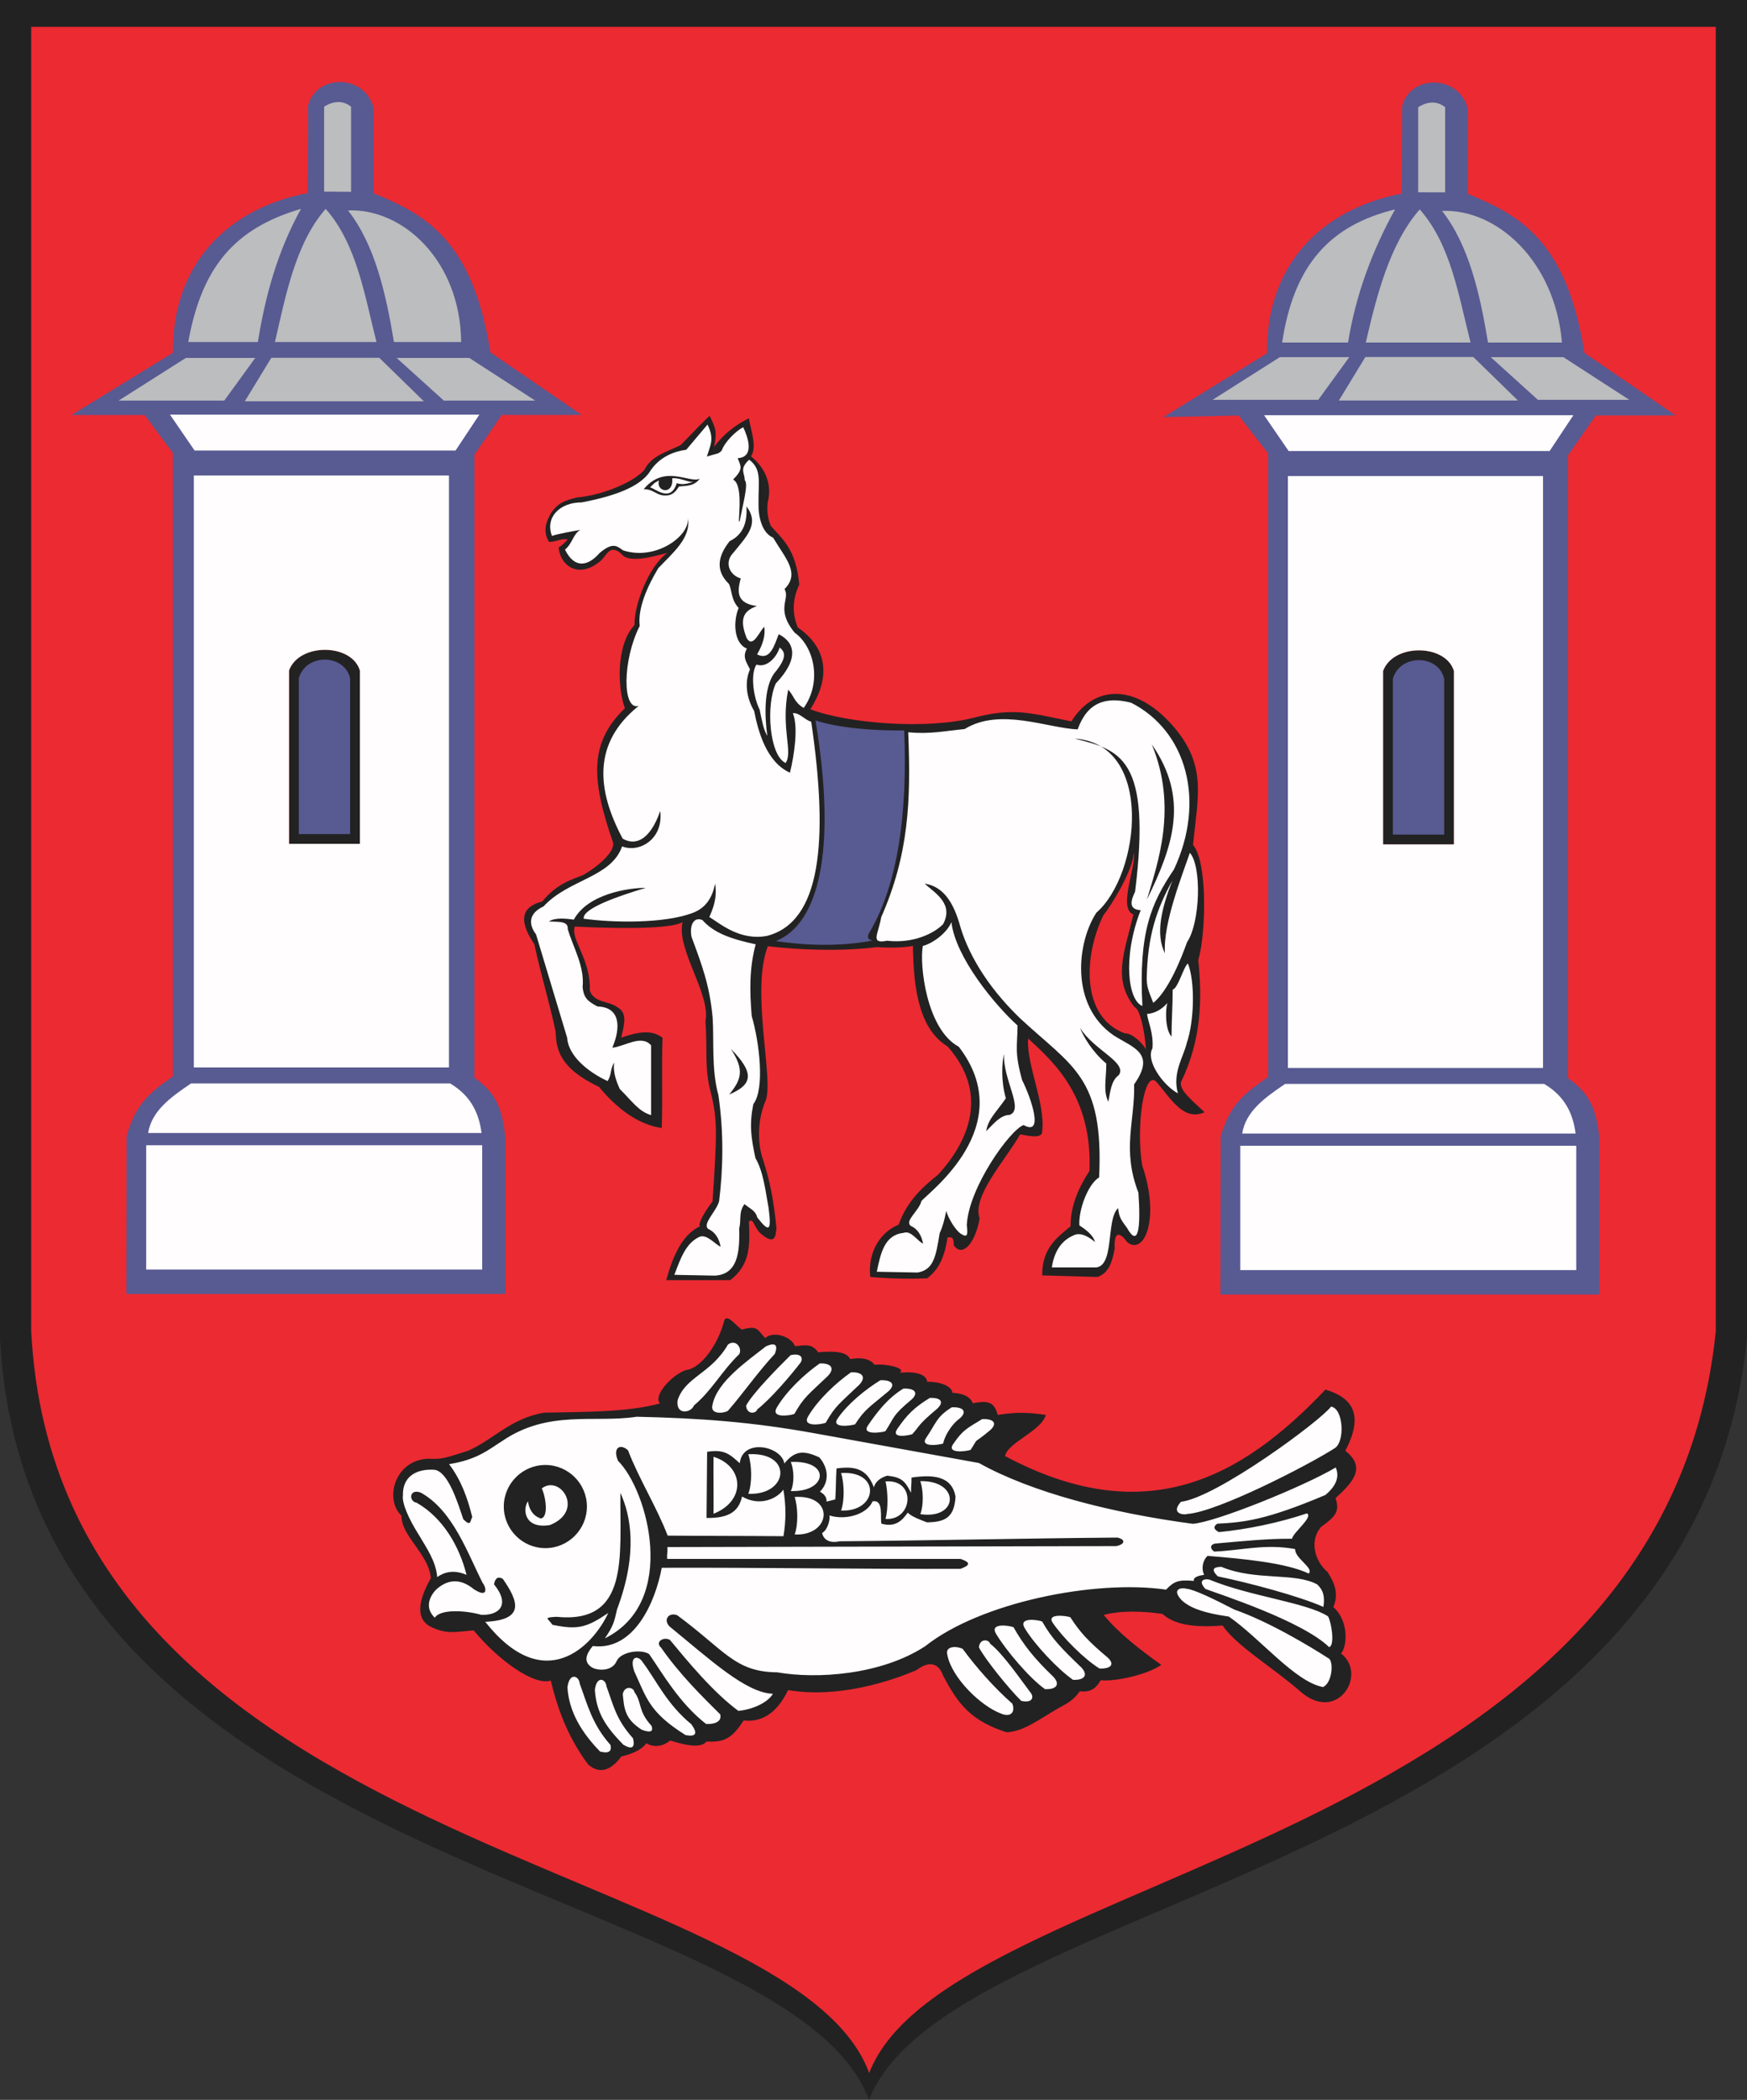
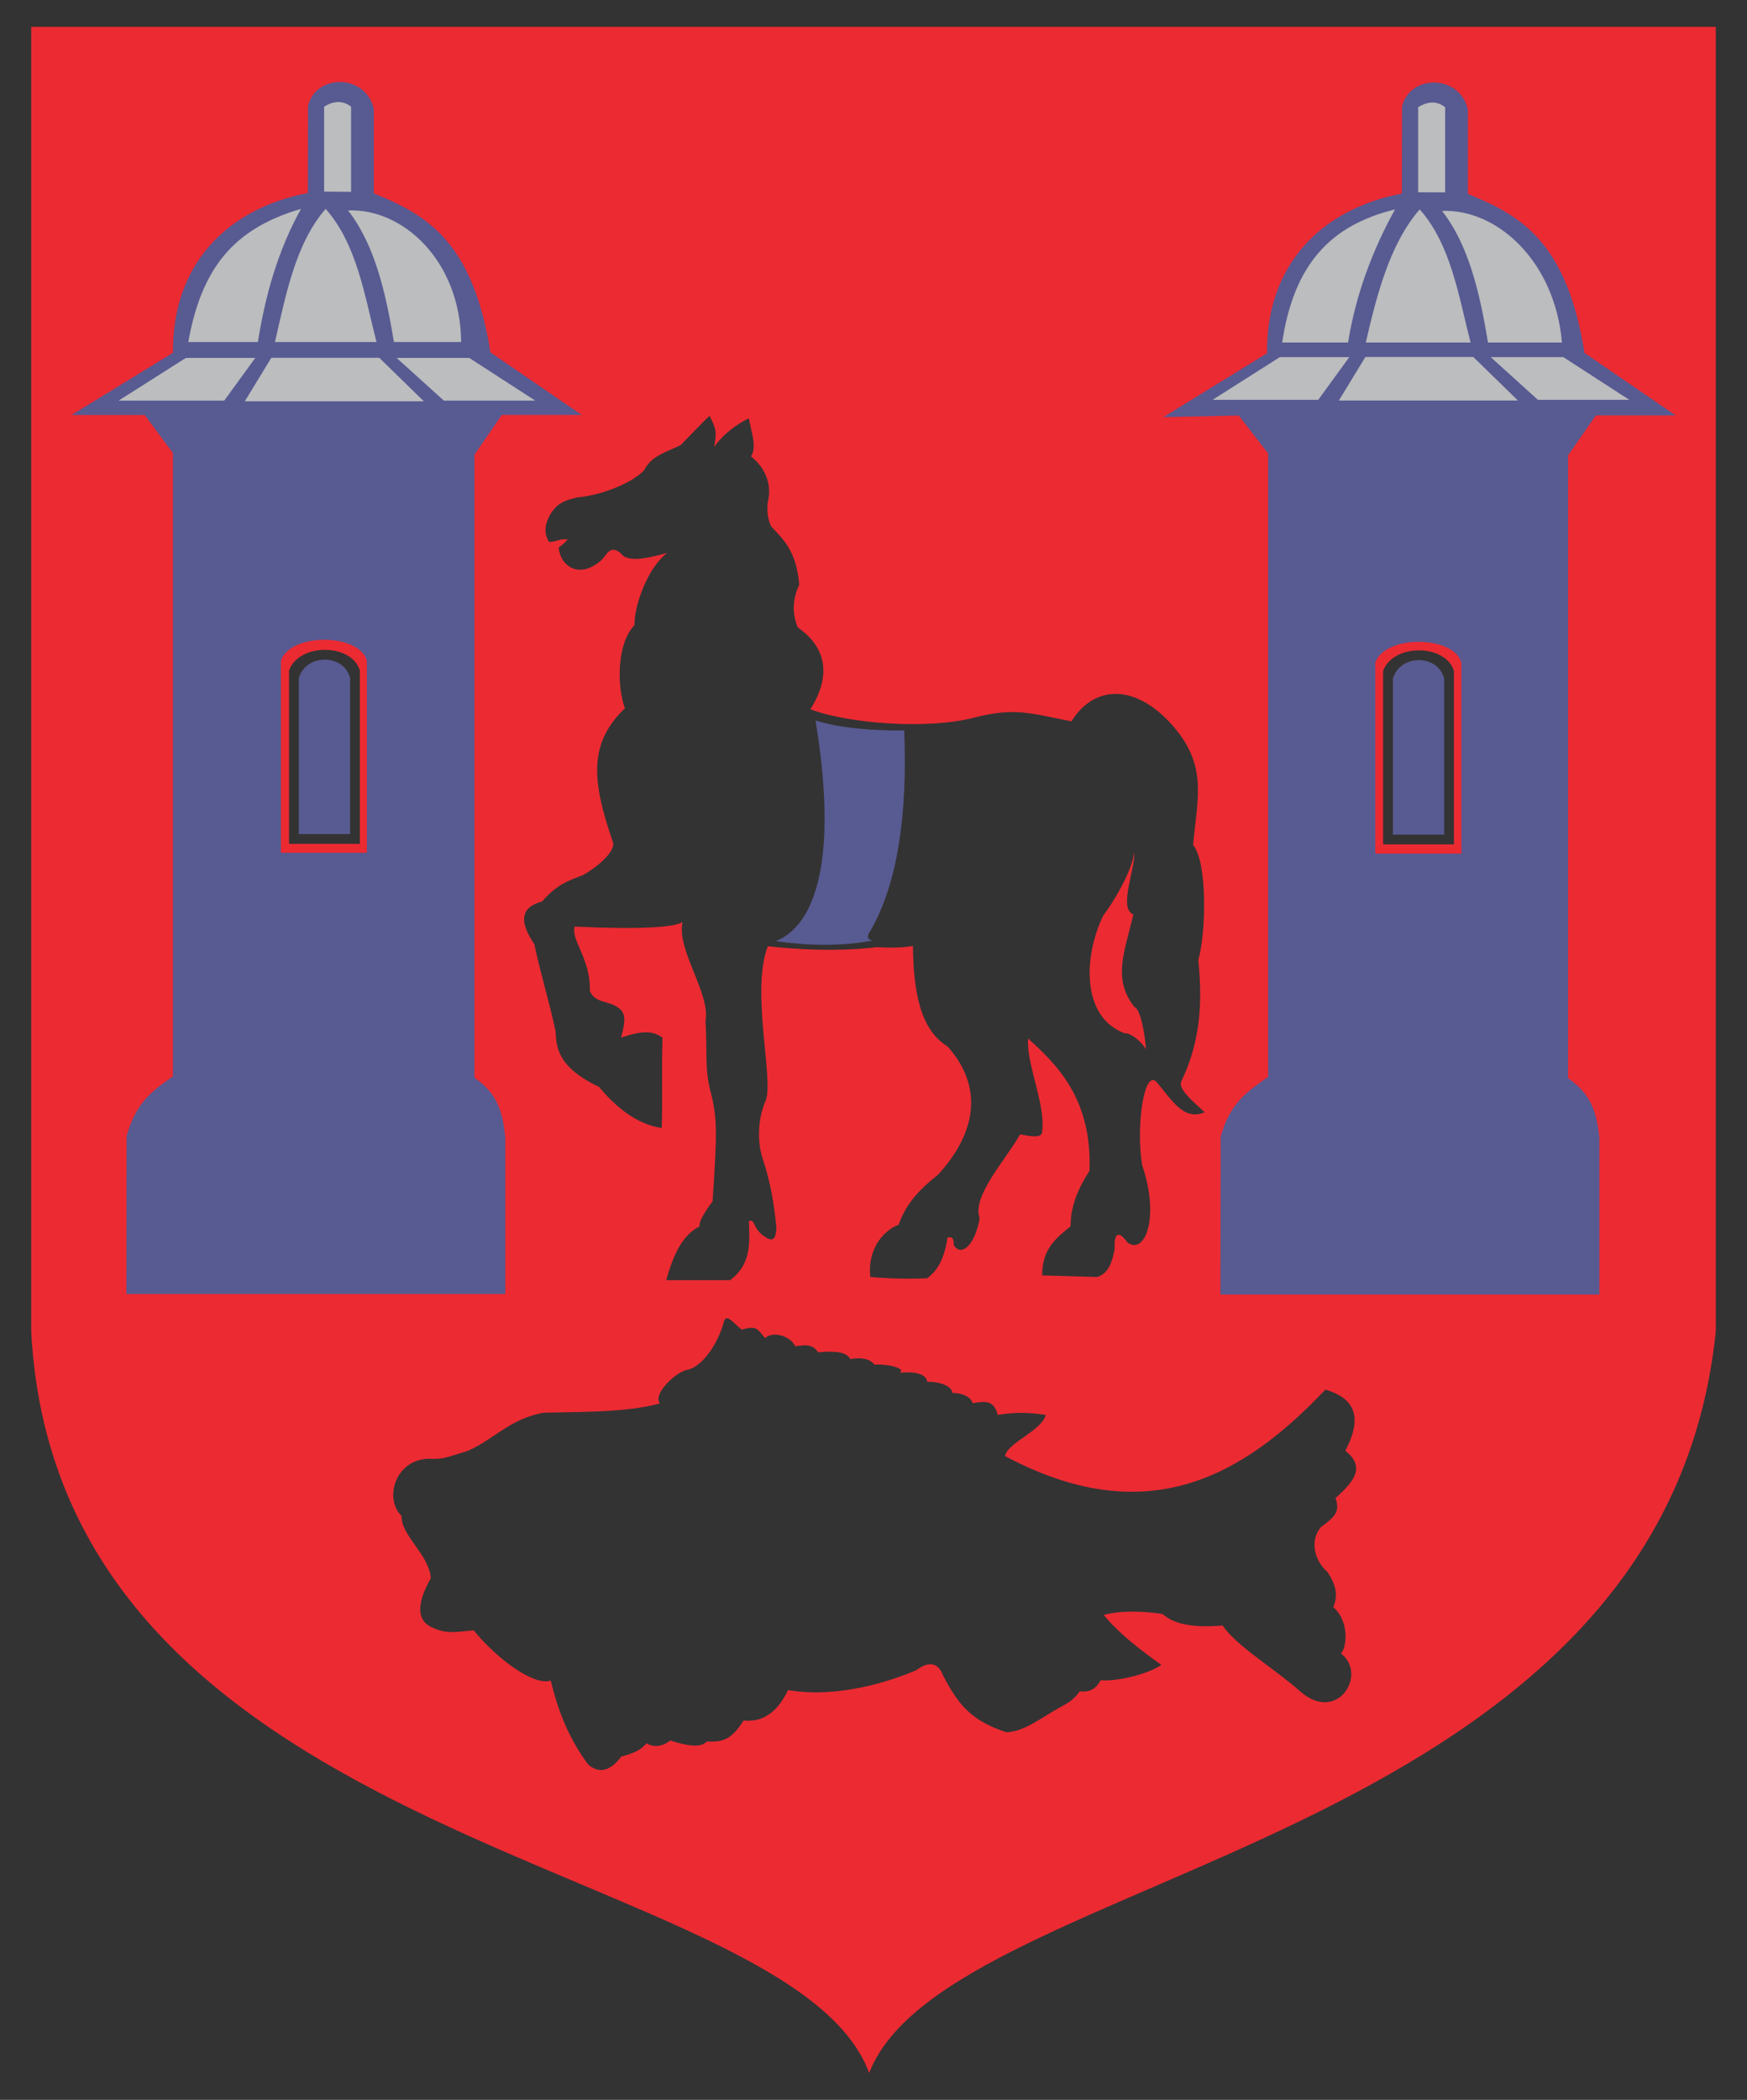
<svg width="521.508" height="626.605">
  <rect width="100%" height="100%" fill="#333333" stroke="none" />
  <defs>
    <marker id="ArrowEnd" viewBox="0 0 10 10" refX="0" refY="5" markerUnits="strokeWidth" markerWidth="4" markerHeight="3" orient="auto">
      <path d="M 0 0 L 10 5 L 0 10 z" />
    </marker>
    <marker id="ArrowStart" viewBox="0 0 10 10" refX="10" refY="5" markerUnits="strokeWidth" markerWidth="4" markerHeight="3" orient="auto">
      <path d="M 10 0 L 0 5 L 10 10 z" />
    </marker>
  </defs>
  <g>
-     <path style="stroke:none; fill-rule:evenodd; fill:#222222" d="M 0 0L 521.508 0L 521.508 399.476C 505.101 558.465 283.816 563.808 259.426 626.605C 235.039 561.14 8.43 559.804 0.004 399.476L 0.004 0" />
    <path style="stroke:none; fill-rule:evenodd; fill:#ec2a32" d="M 9.312 8.015L 512.191 8.015L 512.191 397.273C 496.371 552.195 282.988 557.402 259.468 618.59C 235.953 554.801 17.437 553.5 9.312 397.273L 9.312 8.015zM 412.875 200.234C 415.851 191.926 431.617 192.09 434.023 200.234L 434.023 251.969L 412.875 251.969L 412.875 200.234zM 86.281 200.082C 89.258 191.773 105.023 191.937 107.429 200.082L 107.429 251.816L 86.281 251.816L 86.281 200.082zM 216.254 393.89C 214.359 401.316 209.199 408.414 204.691 408.843C 200.476 410.332 194.851 416.562 197.027 418.785C 186.949 421.562 172.844 421.281 162.433 421.547C 152.402 423.211 147.265 429.648 139.625 432.953C 132.777 435.066 132.14 435.504 127.902 435.289C 117.847 435.613 114.636 447.347 119.871 452.332C 119.715 458.324 127.996 463.703 128.621 470.922C 123.98 479.101 124.734 483.695 128.875 485.586C 133.535 487.738 136.109 486.941 141.394 486.5C 148.648 495.343 159.488 503.129 164.422 501.488C 166.633 510.769 169.886 518.883 175.578 526.535C 178.871 529.351 182.164 528.558 185.457 524.156C 188.769 523.343 191.504 522.168 192.965 520.191C 195.511 521.719 198.23 520.89 200.082 519.367C 204.054 520.652 209.261 521.879 210.91 519.668C 216.058 519.929 218.402 518.929 221.988 513.394C 228.793 514.172 232.847 509.375 235.242 504.324C 250.14 506.824 265.574 501.789 273.57 498.375C 277.281 495.562 280.101 496.168 281.48 499.875C 286.16 508.929 290.136 513.547 300.48 516.922C 305.722 516.691 310.707 512.699 315.89 509.769C 318.242 508.437 320.25 507.636 322.32 504.691C 325.254 505.027 327.027 504.105 328.59 501.379C 332.968 501.867 342.761 499.629 346.668 496.797C 340.179 492.183 334.078 487.465 329.472 481.906C 334.695 480.472 341.629 480.785 347.031 481.609C 351.101 485.324 358.086 485.601 364.988 485.058C 368.914 491.051 380.465 497.906 388.156 504.73C 399.277 514.484 408.336 499.574 400.316 493.402C 402.082 491.523 402.844 483.808 398.004 479.551C 399.789 475.527 398.269 472.156 396.277 469.082C 392.215 465.609 390.937 459.457 394.398 455.597C 399.062 452.32 399.875 450.711 398.687 447.039C 403.207 442.824 408.308 438.148 401.59 432.91C 407.32 422.062 403.633 417.035 395.664 414.656C 370.648 441.07 341.933 456.824 300.035 434.5C 300.742 430.441 310.922 427.035 312.176 422.211C 306.886 421.445 303.445 421.336 297.824 422.211C 296.785 417.89 294.258 418.023 290.386 418.73C 289.644 416.672 287.199 415.726 284.301 415.629C 284.203 413.676 280.636 412.242 276.765 412.336C 276.699 410.781 274.715 409.031 268.574 409.629C 270.636 408.336 264.894 406.886 261.047 407.246C 259.883 405.605 257.441 404.926 253.789 405.554C 252.824 403.386 249.238 403.078 244.242 403.531C 242.371 400.922 240.609 401.371 237.324 401.711C 236.304 398.894 230.847 396.984 228.414 399.301C 226.058 396.679 226.117 395.453 221.414 396.761C 219.437 395.308 217.136 392.105 216.25 393.929L 216.254 393.89zM 199.207 165.004C 196.535 165.543 187.73 168.613 185.351 165.136C 181.976 162.293 181.109 165.808 179.293 167.359C 172.668 173 167.156 168.687 166.773 163.328C 167.793 162.785 168.797 161.707 169.461 161C 167.422 160.531 165.906 161.812 163.867 161.687C 161.734 158.183 163.402 155.011 164.594 152.937C 166.64 150.113 168.312 149.406 172.226 148.449C 180.125 147.746 189.152 143.812 192.347 140.238C 194.433 135.926 199.207 134.808 203.164 132.84C 206.582 129.316 210.226 125.515 211.824 124.078C 213.801 128.097 214.011 128.886 213.179 133.328C 216.16 129.316 219.718 126.738 223.535 124.82C 224.226 128.691 226.043 133.476 224.168 136.168C 228.129 139.324 230.633 144.207 229.183 149.875C 228.875 152.445 229.183 154.812 230.125 156.965C 233.676 160.965 237.636 163.945 238.597 174.457C 236.57 178.711 236.41 182.965 238.129 187.222C 246.879 193.219 248.136 201.883 241.894 211.648C 253.215 215.949 276.894 217.765 290.754 214.152C 302.82 211.008 307.82 212.871 319.836 215.261C 326.488 204.539 338.609 203.836 349.695 216.113C 360.59 228.219 357.488 237.777 356.148 252.14C 360.48 257.23 360.051 278.422 357.707 286.504C 358.933 298.453 358.57 310.504 352.531 322.91C 351.996 325.351 356.094 328.578 359.59 331.89C 353.297 334.644 349.648 327.98 345.207 322.828C 341.5 319.008 339.031 336.285 340.972 347.793C 346.367 363.476 341.633 374.808 336.472 370.656C 334.011 367.187 332.496 367.816 332.761 372.547C 332.062 376.41 331.019 379.933 327.586 381.054C 322.094 380.898 316.601 380.742 311.109 380.582C 311.07 372.5 315.453 369.359 319.582 365.926C 319.578 359.597 322.054 354.34 325.23 349.379C 326.082 327.304 314.824 317.179 306.933 309.898C 306.23 317.238 312.156 329.363 311.105 337.558C 311.207 340.172 306.074 338.676 304.515 338.504C 300.097 346.289 290.058 356.98 292.445 363.57C 291.054 371.472 287.004 375.219 284.707 371.551C 284.793 368.57 283.504 369.328 282.859 369.234C 281.695 377.121 279.004 379.679 276.781 381.445C 271.051 381.695 265.289 381.523 259.793 381.054C 258.918 373.281 263.218 367.402 268.265 365.453C 270.652 358.601 275.324 354.238 279.984 350.574C 289.386 340.34 295.242 326.222 282.859 312.246C 274.601 307.277 272.66 295.531 272.531 282.242C 269.968 282.816 265.332 282.875 261.836 282.617C 254.933 283.508 243.562 283.961 229.203 282.363C 224.023 295.801 231.097 322.074 228.547 328.48C 226.047 334.136 226.082 341.347 227.781 346.07C 229.867 352.433 231.019 358.574 231.773 366.398C 231.578 369.172 231.199 371.48 227.308 368.289C 224.781 366.109 225.133 363.394 223.562 364.48C 223.824 371.015 224.23 377.355 217.937 382.011C 212.289 382.011 204.539 382.011 198.89 382.011C 201.086 373.98 203.945 368.32 208.949 365.926C 208.367 365.554 209.445 362.836 212.715 358.476C 214.086 337.926 214.133 333.929 212.246 326.211C 210.222 318.988 211.218 313.695 210.594 304.711C 212.226 296.676 201.789 283.187 203.773 275.148C 201.129 276.816 190.109 277.383 171.566 276.496C 170.297 280.414 176.379 286.168 176.062 295.586C 177.347 299.39 181.957 298.629 184.468 300.676C 187.398 302.351 186.285 306.062 185.41 309.656C 192.422 307.148 195.429 307.941 197.769 309.656C 197.457 318.636 197.84 327.621 197.531 336.605C 189.926 335.472 183.629 330.148 178.82 324.328C 166.797 318.644 166.047 312.859 165.867 307.836C 163.984 298.855 161.402 290.75 159.519 281.765C 154.113 273.82 156.488 270.383 161.871 269C 166.426 263.476 170.89 262.433 174.043 261.125C 178.73 258.449 183.484 254.187 183.043 251.508C 176.363 232.324 175.953 221.617 186.543 211.343C 184.269 205.16 183.902 192.375 189.422 186.504C 189.23 180.769 193.5 169.109 199.203 164.996L 199.207 165.004zM 338.492 254.383C 338.199 259.609 332.062 269.734 329.347 273.168C 323.281 285.738 322.914 303.605 335.754 308.347C 337.879 308.187 341.269 311.414 342.086 313.219C 341.844 308.746 340.468 301.129 338.676 300.527C 332.152 292.254 335.496 284.644 338.347 272.867C 333.633 271.144 339.246 258.445 338.492 254.383" />
    <path style="stroke:none; fill-rule:evenodd; fill:#585a92" d="M 269.922 217.969C 260.801 218.066 250.636 217.277 243.441 214.992C 250.051 254.879 244 275.898 231.601 280.82C 241.273 282.258 251.176 282.41 260.453 280.676C 258.773 280.285 258.773 279.293 259.863 277.707C 268.008 263.582 270.929 242.832 269.922 217.976L 269.922 217.969zM 438.168 32.57C 435.644 22.039 420.781 22.183 418.539 31.793L 418.472 57.754C 394.09 62.449 377.941 79.328 378.226 105.414L 347.281 124.469L 369.785 123.992L 378.562 135.332L 378.562 321.351C 372.234 325.797 367.187 329.093 364.383 339.207L 364.312 386.285L 477.433 386.285L 477.433 339.48C 476.539 330.578 474.191 325.953 468.105 321.75L 468.105 135.847L 476.386 123.972L 500.226 123.972L 473 105.312C 467.722 71.984 453.812 64.215 438.176 57.859L 438.176 32.57L 438.168 32.57zM 410.547 197.691C 413.523 189.383 433.844 189.547 436.25 197.691L 436.25 254.722L 410.547 254.722L 410.547 197.691zM 83.859 197.082C 86.836 188.773 107.097 188.937 109.508 197.082L 109.508 254.469L 83.859 254.469L 83.859 197.082zM 111.574 32.414C 109.051 21.886 94.183 22.027 91.945 31.64L 91.879 57.601C 67.496 62.297 51.348 79.176 51.637 105.261L 21.344 123.84L 43.195 123.84L 51.621 135.179L 51.621 321.199C 45.293 325.644 40.598 328.941 37.789 339.054L 37.719 386.133L 150.84 386.133L 150.84 339.328C 149.945 330.429 147.703 325.801 141.621 321.597L 141.621 135.695L 149.797 123.816L 173.636 123.816L 146.41 105.156C 141.133 71.828 127.218 64.058 111.586 57.703L 111.586 32.414L 111.574 32.414zM 415.797 202.531C 417.949 195.058 429.367 195.207 431.109 202.531L 431.109 249.051L 415.797 249.051L 415.797 202.531zM 89.199 202.379C 91.351 194.906 102.769 195.054 104.511 202.379L 104.511 248.898L 89.199 248.898L 89.199 202.379" />
    <path style="stroke:none; fill-rule:evenodd; fill:#bbbdbe" d="M 96.754 31.832C 99.742 29.984 102.426 29.984 104.804 31.832L 104.804 57.242L 96.754 57.176L 96.754 31.832zM 423.347 31.984C 426.336 30.136 429.019 30.136 431.398 31.984L 431.398 57.394L 423.347 57.383L 423.347 31.984zM 382.066 106.562L 402.789 106.562L 393.527 119.301L 361.996 119.301L 382.066 106.562zM 407.586 106.531L 439.812 106.531L 453.129 119.515L 399.672 119.515L 407.582 106.531L 407.586 106.531zM 466.676 106.562L 444.988 106.562L 459.074 119.301L 486.359 119.301L 466.676 106.562zM 430.476 62.945C 438.48 73.117 441.804 87.73 444.191 102.219L 466.269 102.219C 464.199 77.949 446.832 62.234 430.472 62.945L 430.476 62.945zM 423.808 62.484C 414.73 72.859 410.832 88.754 407.707 102.222L 438.992 102.222C 435.472 88.504 433.133 72.969 423.808 62.484zM 416.445 62.484C 397.148 67.207 386.215 78.922 382.746 102.222L 402.414 102.222C 404.644 88.363 409.457 75.113 416.445 62.484zM 140.086 106.804L 118.398 106.804L 132.484 119.539L 159.769 119.539L 140.086 106.804zM 80.996 106.769L 113.222 106.769L 126.535 119.754L 73.078 119.754L 80.988 106.769L 80.996 106.769zM 55.48 106.804L 76.203 106.804L 66.941 119.539L 35.414 119.539L 55.48 106.804zM 89.851 62.328C 69.82 68.187 60.184 79.902 56.199 102.066L 76.976 102.066C 79.207 88.207 82.859 74.961 89.851 62.328zM 97.211 62.328C 88.133 72.707 85.199 88.597 82.074 102.066L 112.394 102.066C 108.875 88.347 106.535 72.812 97.211 62.328zM 103.883 62.793C 111.886 72.965 115.211 87.578 117.597 102.066L 137.668 102.066C 137.426 77.797 120.238 62.082 103.879 62.793" />
-     <path style="stroke:none; fill-rule:evenodd; fill:#fffdfd" d="M 194.047 145.426C 195.976 143.656 194.699 144.508 196.722 143.375C 195.687 146.703 201.113 147.996 200.668 142.699C 203.468 142.554 205.761 144.195 207.183 143.719C 205.422 144.261 203.91 144.793 202.015 144.183C 200.191 150.164 195.449 145.668 194.043 145.422L 194.047 145.426zM 192.156 145.976C 198.465 138.375 205.777 144.343 208.91 142.847C 207.183 145.035 205.316 144.922 202.695 145.168C 202.218 145.746 201.515 147.336 199.66 147.765C 195.988 148.343 195.613 145.996 192.156 145.972L 192.156 145.976zM 211.183 126.715C 209.75 128.445 206.289 132.48 204.851 134.215C 201.789 134.597 196.785 136.058 193.777 141.062C 190.597 145.433 183.289 148.078 173.605 149.922C 166.98 149.894 162.656 154.535 164.781 159.926C 166.519 159.277 171.23 158.488 173.242 158.109C 171.074 159.336 170.918 162.164 168.66 164.008C 171.594 169.984 175.718 168.808 179.015 164.992C 182.968 161.699 184.117 162.91 186.035 164.246C 196 167.414 206.008 159.73 205.312 154.629C 206.445 160.394 200.777 165.054 196.515 169.531C 193.203 175.066 190.324 181.593 190.968 186.769C 185.801 196.941 185.711 212.121 190.656 210.644C 176.879 221.687 178.058 235.593 185.879 250.254C 189.39 252.289 193.836 251.211 197.09 242.027C 198.121 250.324 190.926 254.605 185.711 252.566C 182.418 261.933 169.761 262.32 162.246 270.484C 157.754 272.562 157.734 275.785 160.019 278.828C 163.035 288.785 166.281 299.695 169.301 309.656C 169.664 315.16 175.66 319.953 181.367 322.59C 182.66 320.715 182.078 318.957 183.371 317.082C 182.812 319.953 184.289 323.363 185.008 324.949C 188.742 328.656 190.621 331.633 194.359 332.761C 194.359 326.703 194.359 317.988 194.359 311.926C 191.465 308.625 186.644 312.207 182.781 312.652C 185.414 306.492 185.125 300.508 178.375 300.34C 174.894 298.562 174.269 297.328 173.91 294.605C 174.594 288.41 171.054 282.648 169.476 277.211C 169.679 274.785 166.687 275.113 163.855 274.972C 165.73 273.711 169.109 274.113 171.297 274.418C 175.476 266.722 187.629 264.926 192.781 264.933C 184.652 267.375 173.715 271.113 174.254 274.144C 182.941 275.363 198.23 275.629 206.73 272.441C 210.879 270.886 212.672 267.664 213.472 263.679C 213.867 266.32 213.832 269.078 211.75 273.636C 214.886 275.539 220.84 280.82 228.996 279.265C 244.922 275.117 247.476 251.527 242.164 215.375C 240.062 214.726 238.547 212.543 236.679 212.832C 238.383 216.976 237.066 225.469 235.812 230.574C 228.75 227.398 226.304 218.144 225.125 212.152C 222.648 207.965 222.304 203.297 223.886 199.73C 222.804 197.543 221.547 196.039 222.972 193.535C 219.082 192.054 218.785 185.527 220.496 181.41C 218.222 178.984 218.492 176.133 217.625 174.265C 213.308 170.129 214.48 165.695 217.804 161.496C 222.344 159.281 223.031 155.222 222.84 151.105C 226.722 156.301 223.113 159.789 218.879 164.988C 216.203 167.719 217.613 171.554 221.133 172.613C 219.89 176.89 220.097 180.101 225.965 180.843C 222.492 182.129 220.34 184.066 222.922 190.476C 224.801 193.504 226.636 188.453 228.148 187.043C 228.519 189.469 227.804 192.211 225.996 195.269C 229.902 197.273 231.101 192.683 232.461 189.25C 237.433 191.758 238.492 196.711 231.601 203.929C 228.621 210.332 229.601 225.359 234.511 227.683C 236.816 224.418 233.011 217.148 235.289 205.793C 237.086 207.703 237.027 209.531 239.922 211.258C 245.508 203.367 242.957 192.851 237.203 188.773C 231.355 181.586 236.015 178.812 234.187 175.785C 238.953 171.019 234.437 166.593 230.777 160.429C 227.441 159.035 226.328 154.148 226.429 150.242C 226.359 143.523 227.465 140.109 223.648 137.168C 220.562 140.004 222.351 141.113 222.312 143.316C 223.527 144.293 221.652 150.914 220.832 155.437C 219.875 157.543 222.316 144.867 218.851 143.109C 221.937 139.949 221.195 139.215 220.203 136.719C 225.468 136.414 223.152 130.168 221.859 127.476C 219.91 128.476 216.457 131.633 215.433 134.465C 214.351 135.578 214.164 135.25 211.011 136.23C 212.043 132.859 213.32 130.996 211.215 126.722L 211.183 126.715zM 232.742 193.211C 231.75 196.367 228.746 199.383 225.824 198.308C 224.105 200.746 224.656 207.476 226.765 211.761C 227.504 215.312 227.922 217.722 229.062 219.597C 228.25 213.883 227.965 205.41 231.058 200.996C 235.414 195.836 234.097 194.386 232.734 193.207L 232.742 193.211zM 343.836 222.144C 355.027 238.207 350.281 252.316 342.367 268.453C 345.59 257.547 351.621 241 343.836 222.144zM 322.379 306.664C 323.386 309.312 326.148 313.965 330.254 317.371C 330.207 322.593 329.293 325.355 330.847 328.793C 331.461 325.801 331.66 322.457 333.957 320.843C 336.683 317.039 326.429 313.336 322.379 306.668L 322.379 306.664zM 348.472 299.332C 346.594 301.406 344.543 302.414 342.422 302.562C 342.594 304.703 344.422 308.219 344.027 312.828C 341.926 316.398 347.078 323.793 351.625 326.258C 349.886 320.066 353.351 315.304 354.254 311.281C 356.59 304.515 356.73 292.644 354.597 287.492C 353.254 288.633 351.699 294.855 350.062 295.316C 350.062 300.652 349.722 304.011 349.722 309.347C 347.812 307.215 347.847 301.465 348.472 299.332zM 349.965 262.793C 345.238 271.343 342.558 279.269 342.316 291.922C 342.347 294.093 342.531 294.984 344.265 299.261C 348.789 295.668 352.691 285.855 354.34 281.172C 358.301 275.304 358.777 258.531 355.195 254.48C 352.965 260.992 347.113 275.66 347.754 284.469C 344.828 278.668 346.801 270.855 349.961 262.793L 349.965 262.793zM 271.117 218.515C 271.945 238.836 271.336 254.894 263.058 273.691C 262.183 278.812 259.672 281.738 264.781 280.715C 272.926 281.64 279.097 278.316 281.539 275.754C 284.707 269.765 279.367 266.633 275.992 263.679C 281.422 264.449 284.429 269.039 286.34 275.367C 288.582 283.773 294.199 293.929 304.496 303.851C 320.172 318.429 329.519 321.297 328.109 351.324C 324.652 353.449 321.89 361.304 322.218 365.668C 324.148 366.926 326.324 368.523 326.867 370.621C 325.511 369.449 322.695 367.437 320.445 368.648C 316.515 370.34 314.59 373.98 314 378.191C 317.015 378.191 323.363 378.191 326.383 378.191C 333.035 378.937 329.933 364 333.785 360.5C 334.008 363.293 334.828 364.211 336.406 366.375C 339.824 372.445 340.574 366.535 339.84 355.918C 334.828 342.937 338.828 334.593 338.558 323.57C 345.14 314.238 338.281 312.668 332.472 308.98C 319.301 299.976 321.504 281.144 327.301 272.336C 340.484 260.824 344.547 221.949 320.789 220.406C 334.324 223.797 343.804 226.004 338.844 266.082C 337.82 268.258 336.508 271.386 340.511 271.601C 334.949 285.941 336.851 298.691 341.027 300.176C 339.84 278.086 343.687 269.449 350.461 259.41C 359.976 239.062 354.277 218.117 337.633 209.683C 330.129 207.801 324.644 209.484 321.695 217.656C 312.652 217.269 298.465 211.058 287.953 217.554C 282.027 218.109 277.687 219.148 271.121 218.508L 271.117 218.515zM 299.715 314.453C 299.074 317.215 298.769 322.613 300.269 327.73C 297.316 332.035 295.015 333.816 294.39 337.539C 296.574 335.398 298.601 332.738 301.406 332.679C 305.793 331.047 299.355 322.246 299.715 314.453zM 284.008 275.168C 282.48 278.789 277.914 281.711 275.484 282.258C 274.426 287.918 276.578 307.187 286.203 312.343C 304.5 336.129 276.859 356.039 275.066 358.398C 274.273 361.426 270.015 364.242 271.844 365.789C 273.89 366.679 275.113 368.601 275.547 371.117C 273.804 370.242 271.922 367.07 269.773 367.883C 264.058 368.484 262.906 373.84 261.738 379.488C 265.785 379.566 269.832 379.644 273.883 379.726C 278.672 378.949 279.367 375.027 280.515 367.937C 281.367 366.176 281.914 364.168 282.465 361.347C 283.121 363.652 285.269 367.183 286.902 368.207C 288.91 369.469 288.91 368.304 288.605 365.59C 289.129 354.324 301.613 337.039 305.566 335.719C 311.801 339.191 307.734 327.492 305.117 322.301C 302.789 313.816 303.699 312.5 303.75 306.008C 296.972 299.886 285.258 285.715 284.011 275.172L 284.008 275.168zM 218.156 312.972C 225.215 320.101 224.812 323.605 217.676 326.601C 221.285 322.179 222.34 319.324 218.156 312.972zM 225.594 281.785C 218.129 280.191 213.101 278.379 209.711 274.578C 207.554 273.527 205.695 275.457 206.422 279.539C 209.511 287.89 211.832 293.937 212.722 303.531C 213.199 310.386 212.316 319.043 214.468 326.863C 216.086 338.066 215.871 348.648 214.668 358.441C 213.875 361.469 209.578 365.172 211.406 366.719C 213.453 367.609 214.676 369.531 215.109 372.047C 213.367 371.172 211.004 368.242 208.855 369.051C 204.793 370.894 203.218 375.332 201.301 380.414C 205.347 380.492 209.398 380.57 213.445 380.652C 220.094 380.234 220.855 374.015 220.66 366.648C 221.32 364.004 220.441 361.683 222.246 359.308C 223.965 360.769 225.496 361.168 226.047 363.277C 229.773 368.074 230.293 367.148 229.429 360.418C 228.508 355.469 227.929 349.722 225.504 345.566C 224.187 339.363 223.648 335.699 224.875 329.484C 228.367 324.949 226.699 311.047 224.398 303.176C 223.765 295.484 223.687 288.84 225.586 281.785L 225.594 281.785zM 161.722 444.148C 163.004 446.82 163.75 452.867 161.429 453.109C 158.883 452.289 157.902 450.09 157.605 447.988C 155.918 450.386 156.539 456.363 164.176 455.078C 174.676 450.855 167.238 439.89 161.726 444.148L 161.722 444.148zM 162.797 437.152C 169.633 437.152 175.203 442.726 175.203 449.558C 175.203 456.39 169.633 461.969 162.797 461.969C 155.965 461.969 150.39 456.394 150.39 449.558C 150.39 442.726 155.965 437.152 162.797 437.152zM 354.472 451.761C 353.039 452.191 349.453 451.527 352.539 448.136C 363.097 446.906 394.164 424.023 397.34 419.73C 401.094 420.312 401.539 430.34 398.39 432.176C 390.508 437.238 363.301 451.211 354.472 451.761zM 364.586 467.547C 363.242 467.566 360.828 467.797 363.558 470.394C 372.601 472.254 387.816 476.273 395.066 479.511C 395.535 476.176 394.957 474.48 393.215 472.797C 386.445 469.117 374.859 471.816 364.59 467.547L 364.586 467.547zM 361.066 471.379C 359.886 471.027 357.297 471.359 359.836 474.144C 363.508 475.551 388.691 483.629 396.758 491.504C 398.597 491.023 397.398 483.82 396.418 482.308C 389.933 478.148 373.246 476.406 361.07 471.379L 361.066 471.379zM 354.183 474.086C 352.75 473.656 349.601 474.062 352.683 477.445C 354.793 479.457 358.422 481.207 366.836 482.394C 376.269 488.953 386.562 501.855 394.945 503.422C 397.804 502.121 398.176 495.445 396.519 494.808C 390.801 491.136 378.777 483.898 368.468 480.301C 362.414 477.176 356.308 474.219 354.176 474.086L 354.183 474.086zM 255.254 425.019C 253.949 425.484 247.949 426.242 250.074 423.25C 252.961 419.035 258.191 414.699 262.797 411.871C 265.961 411.722 267.566 412.969 265.269 415.113C 259.379 420.043 258.148 420.554 255.254 425.019zM 246.488 424.558C 245.183 425.093 239.187 425.957 241.308 422.531C 244.195 417.707 249.426 412.742 254.031 409.508C 257.195 409.336 258.801 410.765 256.504 413.219C 250.613 418.859 249.383 419.445 246.488 424.558zM 237.136 421.914C 235.832 422.449 229.836 423.312 231.957 419.886C 234.844 415.062 240.074 410.097 244.679 406.863C 247.844 406.691 249.449 408.121 247.152 410.574C 241.261 416.215 240.031 416.801 237.136 421.914zM 226.07 420.551C 225.715 421.879 222.894 422.211 222.726 419.437C 224.672 415.742 232.39 407.957 236.011 404.383C 238.699 403.754 239.91 404.851 239.054 406.508C 236.027 410.484 229.91 417.59 226.07 420.551zM 217.301 420.988C 216.058 421.769 211.867 422.222 212.695 419.179C 214.039 412.332 222.972 406.211 228.66 401.738C 231.426 400.523 232.312 401.269 231.316 403.976C 226.328 409.293 221.633 416.058 217.301 420.988zM 207.144 419.406C 206.371 421.605 201.636 422.449 202.281 417.812C 204.609 410.793 212.199 410 217.312 401.215C 219.644 399.465 221.644 402.273 220.683 404.07C 215.316 409.304 212.523 414.914 207.144 419.406zM 264.312 427.07C 263.011 427.539 257.011 428.293 259.133 425.301C 262.019 421.086 265.058 417.191 269.66 414.363C 272.828 414.215 274.429 415.461 272.133 417.605C 266.242 422.535 267.203 422.605 264.308 427.074L 264.312 427.07zM 272.351 427.953C 271.051 428.422 265.781 429.32 267.902 426.328C 270.789 422.113 272.953 419.976 277.554 417.148C 280.718 417 282.031 418.246 279.734 420.39C 273.844 425.32 274.66 425.39 272.347 427.949L 272.351 427.953zM 281.558 430.742C 280.258 431.211 274.402 431.965 276.527 428.972C 279.414 424.758 279.531 422.769 284.133 419.941C 287.297 419.789 288.902 421.039 286.605 423.183C 283.636 425.324 281.82 429.066 281.558 430.742zM 289.742 432.648C 288.437 433.117 282.441 433.871 284.562 430.879C 287.449 426.664 288.586 426.289 293.191 423.461C 296.355 423.312 297.961 424.558 295.664 426.703C 289.773 431.633 292.633 428.183 289.742 432.648zM 287.41 492.062C 286.168 491.281 281.976 490.828 282.804 493.871C 284.148 500.715 292.789 509.086 298.769 511.312C 301.535 512.527 303.199 511.097 302.203 508.39C 296.648 503.5 291.269 497.347 287.41 492.066L 287.41 492.062zM 295.578 490.488C 295.222 489.16 292.402 488.832 292.234 491.601C 294.179 495.301 301.218 503.961 304.84 507.535C 307.527 508.164 308.738 507.066 307.883 505.41C 304.855 501.433 299.422 493.449 295.578 490.488zM 302.554 485.57C 301.25 485.035 295.25 484.172 297.375 487.597C 300.261 492.418 307.34 500.804 311.945 504.039C 315.113 504.211 316.715 502.781 314.418 500.328C 308.527 494.687 305.449 490.679 302.554 485.57zM 311.109 483.867C 309.804 483.332 303.808 482.469 305.929 485.894C 308.816 490.715 315.699 498.027 320.304 501.261C 323.468 501.433 325.074 500.004 322.777 497.551C 316.886 491.91 314.004 488.98 311.109 483.867zM 319.508 482.586C 318.203 482.121 312.203 481.367 314.328 484.355C 317.215 488.57 323.613 495.058 328.215 497.883C 331.379 498.031 332.984 496.785 330.687 494.64C 324.797 489.711 322.398 487.051 319.504 482.582L 319.508 482.586zM 191.957 496.152C 190.722 493.894 187.672 493.851 189.34 498.738C 192.929 506.422 193.633 510.886 204.66 517.758C 207.773 518.343 208.355 517.277 206.402 514.543C 199.015 508.488 195.894 501.363 191.961 496.152L 191.957 496.152zM 189.367 504.883C 189.191 503.519 186.437 502.82 185.906 505.547C 186.336 509.883 186.515 512.926 191.562 516.156C 194.144 517.133 195.121 516.742 194.492 514.992C 190.316 510.426 191.769 508.187 189.367 504.883zM 181.039 503.187C 180.863 500.996 178.109 499.875 177.578 504.258C 178.008 511.222 181.008 515.426 186.058 520.609C 188.64 522.176 189.617 521.551 188.984 518.738C 183.828 512.988 183.164 508.937 181.035 503.187L 181.039 503.187zM 173.058 502.394C 172.871 500.07 169.953 498.883 169.39 503.527C 169.847 510.91 173.777 517.168 179.129 522.664C 181.668 523.324 182.703 522.664 182.23 520.679C 176.765 514.586 175.312 508.492 173.058 502.398L 173.058 502.394zM 223.383 433.945C 236.844 433.172 235.41 446.301 223.383 445.746C 224.586 442.574 224.445 437.117 223.383 433.945zM 212.996 434.715C 221.988 437.429 222.91 447.808 212.996 451.707C 213.058 447.136 212.933 439.285 212.996 434.715zM 236.074 436.254C 248.242 435.683 246.949 445.34 236.074 444.929C 237.164 442.597 237.035 438.586 236.074 436.254zM 237.226 446.691C 249.394 445.957 248.101 458.418 237.226 457.89C 238.316 454.879 238.187 449.703 237.226 446.691zM 251.074 439.547C 263.242 438.812 261.945 451.273 251.074 450.746C 252.164 447.734 252.035 442.558 251.074 439.547zM 264.344 442.054C 273.574 441.32 272.59 453.781 264.344 453.254C 265.168 450.242 265.07 445.066 264.344 442.054zM 274.73 441.969C 286.676 441.734 286.269 453.527 274.73 451.828C 275.761 449.176 275.64 444.621 274.73 441.969zM 292.289 436.574C 275.91 433.613 259.527 430.652 243.144 427.691C 224.527 424.316 209.019 423.179 190.07 422.758C 177.472 424.695 163.793 420.586 150.047 429.918C 146.058 432.398 142.609 435.566 134.047 436.902C 137.629 441.625 139.535 446.89 140.976 452.695C 140.316 453.773 140.683 455.715 138.304 453.351C 136.707 448.617 133.773 438.941 129.597 438.578C 123.883 438.242 120.109 440.929 120.285 446.238C 119.945 448.371 121.777 452.922 125.199 458.285C 127.265 461.836 130.16 465.906 130.511 470.605C 132.379 469.269 135.293 468.199 139.273 469.949C 137.168 461.597 132.379 452.996 124.363 448.414C 121.988 448.07 122.074 444.109 125.578 445.383C 135.285 450.734 139.64 463.687 144.125 472.437C 144.984 473.32 146.066 477.199 141.468 474.234C 137.726 471.168 134.086 471.054 130.535 474.031C 129.281 475.074 126.027 479.097 129.785 482.734C 131.515 480.054 139.031 480.535 143.703 481.875C 148.808 482.066 152.547 479.035 147.476 472.769C 147.812 470.879 148.687 470.328 150.094 471.125C 154.597 477.629 157.015 483.39 144.851 483.953C 162.433 506.195 176.949 491.304 181.566 481.324C 175.14 485.656 172.531 486.426 164.902 484.843C 163.613 482.879 161.984 482.703 166.062 482.457C 187.976 484.683 185.011 464.504 185.199 445.457C 188.23 452.133 190.574 463.265 184.195 480.25C 183.394 483.867 183.062 485.269 180.562 488.886C 202.574 478.031 193.359 444.726 184.492 435.914C 182.808 431.976 185.136 430.66 187.472 432.773C 190.746 441.328 196.031 449.679 199.308 458.234C 210.664 458.343 222.515 458.297 233.875 458.406C 234.668 453.769 234.656 449.133 233.847 444.5C 231.926 447.281 226.718 449.617 221.515 446.562C 220.566 450.84 217.828 453.074 210.914 452.961L 211.09 433.222C 216.121 432.414 217.777 433.847 220.824 436.629C 221.695 429.051 233.336 431.535 234.14 436.719C 237.078 433.07 239.668 432.562 244.594 434.898C 247.461 438.207 247.519 442.363 244.769 445.125C 246.168 445.902 246.824 446.886 246.734 448.086C 247.605 447.867 248.48 447.648 249.355 447.429C 249.57 443.703 249.492 441.918 249.711 438.191C 255.097 437.457 258.722 438.144 260.879 443.84C 261.312 441.976 263.094 440.859 264.871 440.343C 269.121 440.847 270.09 441.804 271.957 445.453C 271.957 443.043 272.105 443.324 272.105 440.91C 278.172 440.023 284.14 440.23 285.238 446.621C 284.875 452.937 282.027 454.191 276.691 454.273C 274.937 453.558 272.285 452.691 270.972 451.375C 269.25 453.824 267.23 455.82 263.113 454.664C 262.679 452.801 263.879 447.343 260.465 448.023C 259 451.601 252.926 453.832 247.582 452.222C 247.89 453.136 247.156 456.484 245.418 457.449C 245.785 459.246 247.402 460.633 250.664 459.922C 278.293 459.703 305.926 459.035 333.554 458.816C 336.027 459.363 335.918 460.808 333.23 461.359C 288.562 461.465 243.894 461.531 199.226 461.64C 199.332 462.953 199.047 463.867 199.156 465.183C 228.207 465.183 257.66 465.183 286.711 465.183C 290.449 466.418 288.953 467.304 286.711 468.144C 257.226 468.254 227.031 467.715 197.543 467.824C 195.605 478.176 189.258 492.699 176.953 491.176C 174.968 493.547 174.261 495.664 176.25 497.238C 177.636 498.523 182.644 499.097 184.101 495.633C 185.324 492.922 191.254 491.976 193.777 493.582C 197.754 499.332 202.894 508.34 210.789 514.441C 212.734 514.554 215.597 514.054 215 511.574C 209.746 506.351 203.051 499.843 197.332 491.644C 195.496 490.031 197.933 488.304 199.957 489.32C 205.144 495.574 212.863 504.984 220.422 510.531C 224.48 510.136 229.062 508.219 230.738 505.426C 222.64 505.187 211.945 495.183 199.851 485.324C 197.886 483.261 199.695 481.047 202.144 481.976C 216.426 492.511 219.351 498.918 232.015 499.027C 243.816 501.082 262.984 499.843 276.176 491.242C 292.566 478.226 326.687 471.273 348.086 474.351C 350.437 471.906 351.722 471.324 356.394 471.75C 356.051 470.422 358.613 470.062 359.461 469.929C 358.554 468.144 358.992 465.66 360.472 464.277C 371.113 465.152 383.781 466.308 390.668 469.539C 392.363 467.945 386.5 465.035 386.621 462.242C 377.562 460.586 370.59 462.672 362.468 462.988C 361.398 462.34 360.922 460.945 362.824 460.597C 371.027 459.886 378.316 459.105 385.695 459.164C 385.922 457.371 392.09 452.726 390.16 451.597C 381.754 454.418 372.242 456.375 363.836 457.187C 362.554 456.48 361.937 455.707 363.359 454.676C 371.078 454.269 377.648 453.726 395.668 446.097C 398.051 444.125 400.211 441.238 398.738 437.898C 389.172 443.582 362.683 454.301 356.043 454.707C 331.613 451.453 307.906 445.32 292.258 436.582L 292.289 436.574zM 57.863 141.894L 134.023 141.894L 134.023 318.527L 57.863 318.527L 57.863 141.894zM 50.742 123.734L 143.09 123.734L 135.996 134.433L 58.086 134.433L 50.746 123.734L 50.742 123.734zM 57.043 323.297L 134.375 323.297C 140.754 327.074 142.988 332.394 143.754 338.097L 44.215 338.097C 45.297 331.531 50.719 327.558 57.039 323.297L 57.043 323.297zM 43.641 341.75L 143.945 341.75L 143.945 378.851L 43.641 378.851L 43.641 341.75zM 370.234 341.906L 470.539 341.906L 470.539 379.008L 370.234 379.008L 370.234 341.906zM 383.636 323.449L 460.968 323.449C 467.347 327.226 469.582 332.547 470.347 338.25L 370.808 338.25C 371.89 331.683 377.316 327.711 383.633 323.449L 383.636 323.449zM 384.457 142.047L 460.617 142.047L 460.617 318.679L 384.457 318.679L 384.457 142.047zM 86.281 200.082C 89.258 191.773 105.023 191.937 107.429 200.082L 107.429 251.816L 86.281 251.816L 86.281 200.082zM 412.875 200.234C 415.851 191.926 431.617 192.09 434.023 200.234L 434.023 251.969L 412.875 251.969L 412.875 200.234zM 377.336 123.89L 469.683 123.89L 462.59 134.586L 384.679 134.586L 377.34 123.89" />
  </g>
</svg>